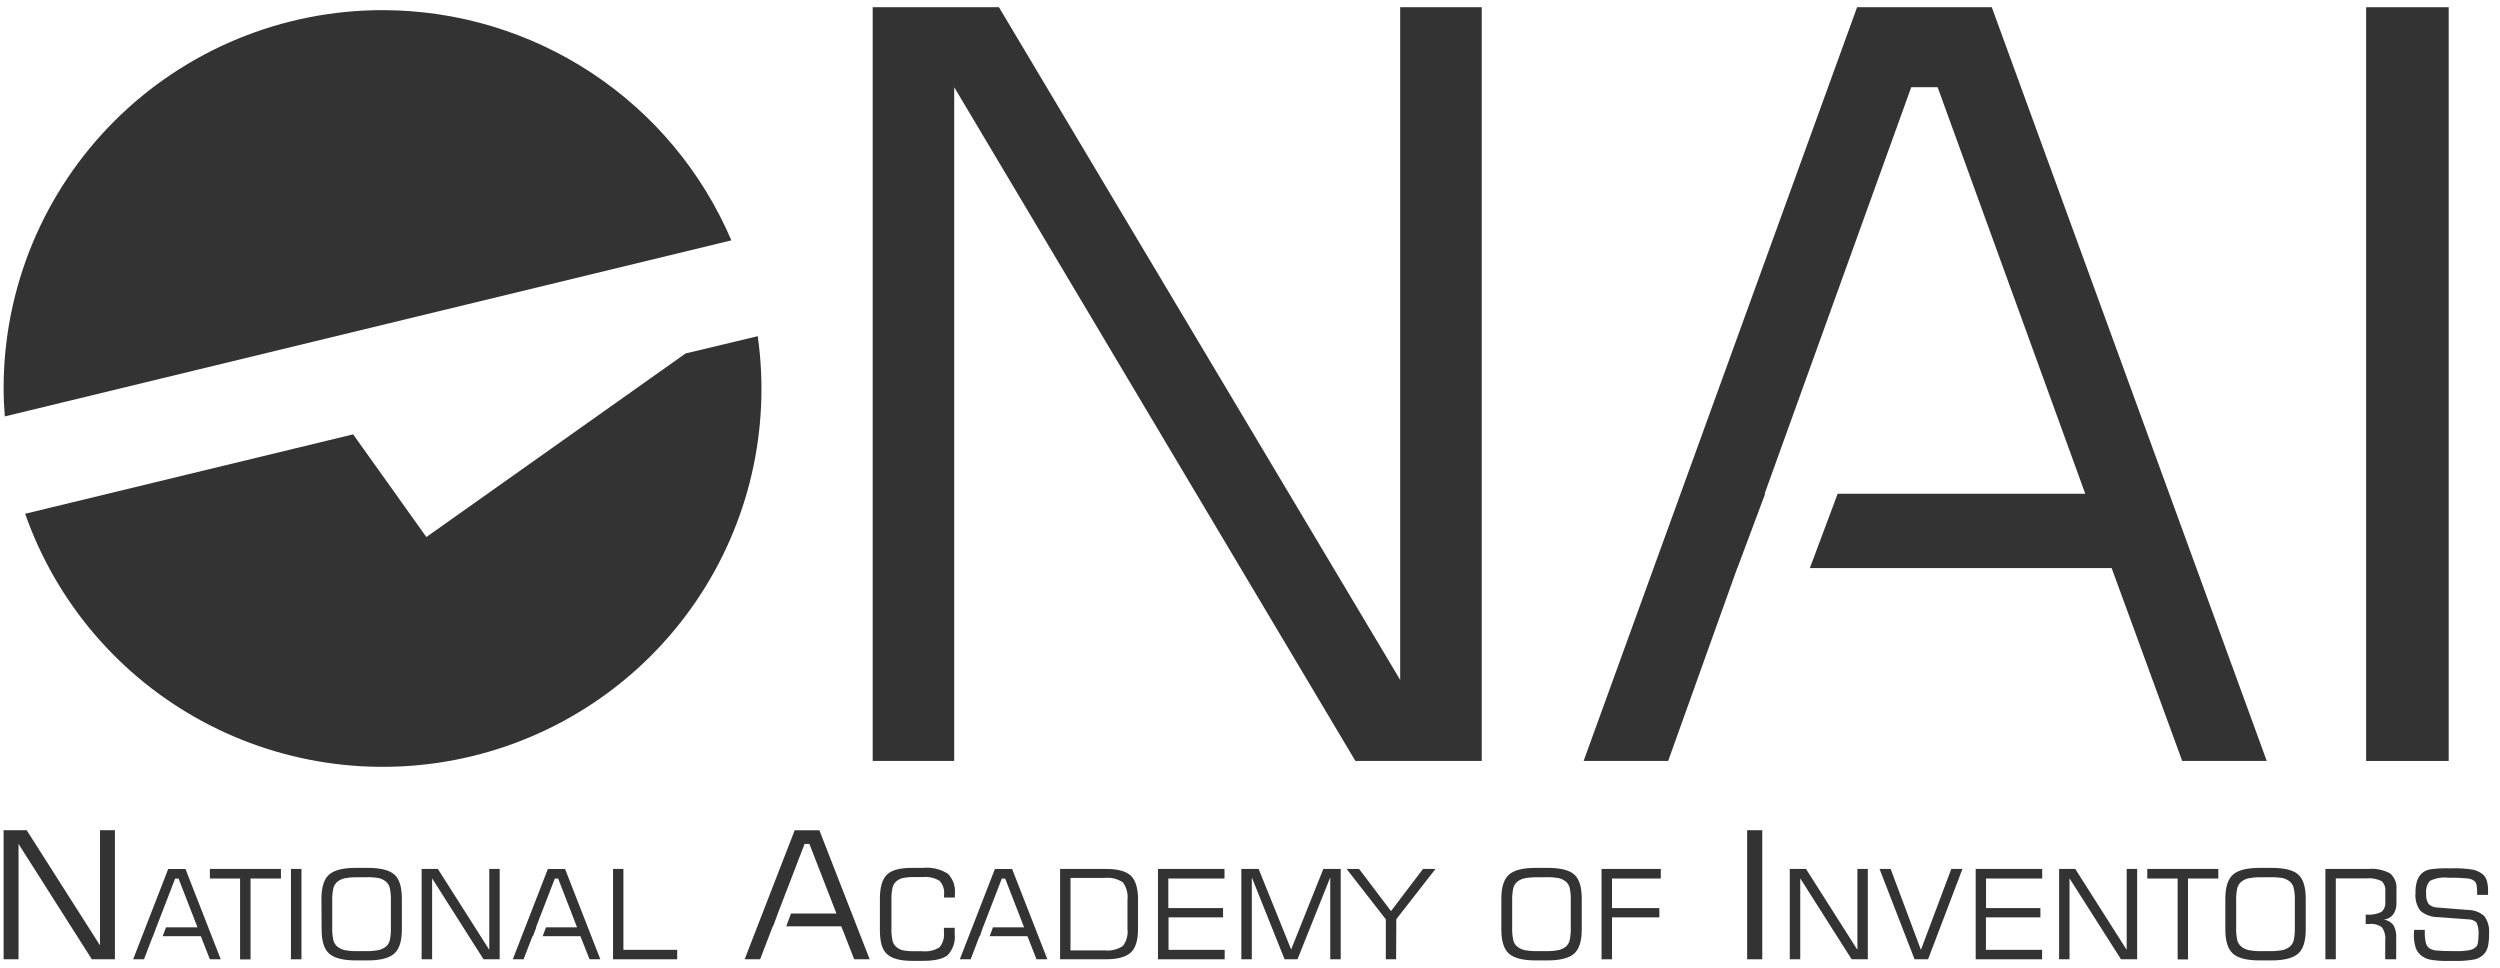
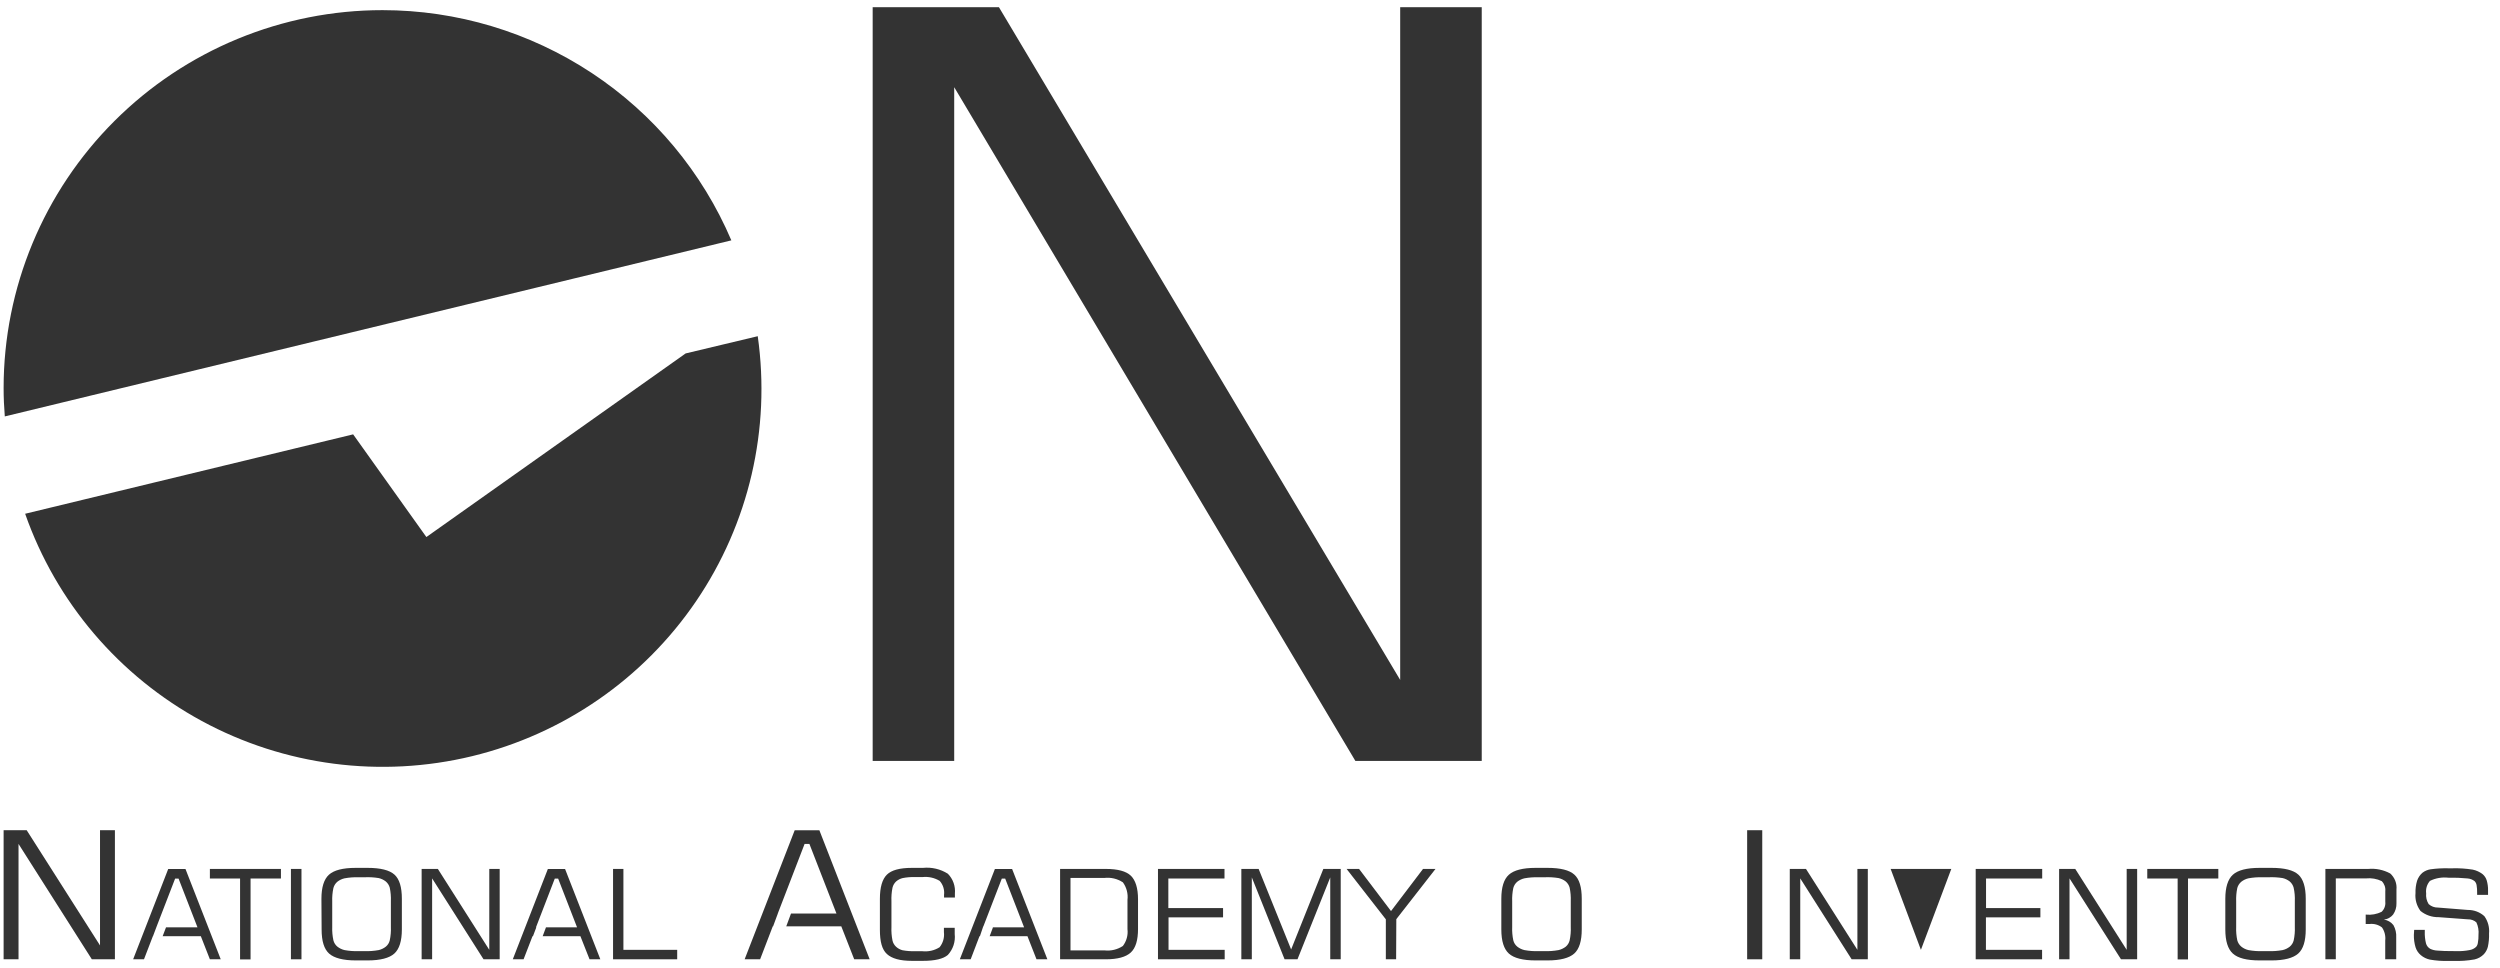
<svg xmlns="http://www.w3.org/2000/svg" width="173" height="67" viewBox="0 0 173 67" fill="none">
  <path d="M26.47 0.702C23.027 0.702 19.617 1.379 16.436 2.693C13.255 4.008 10.364 5.934 7.93 8.363C3.012 13.268 0.25 19.92 0.25 26.857C0.25 27.52 0.28 28.17 0.332 28.816L50.609 16.633C48.596 11.908 45.234 7.879 40.942 5.046C36.65 2.214 31.617 0.703 26.47 0.702Z" fill="#333333" />
  <path d="M52.436 23.265L47.445 24.458L29.505 37.163L24.437 30.057L1.74 35.552C3.888 41.679 8.244 46.79 13.961 49.891C19.678 52.991 26.347 53.859 32.67 52.327C38.993 50.794 44.519 46.97 48.173 41.599C51.826 36.227 53.345 29.692 52.436 23.265Z" fill="#333333" />
  <path d="M0.25 66.383V57.451H1.847L6.921 65.423V57.451H7.952V66.383H6.355L1.282 58.399V66.383H0.25Z" fill="#333333" />
  <path d="M12.835 60.134H11.64L9.213 66.383H9.964L10.578 64.786H10.586L10.841 64.109L12.119 60.798H12.356L13.665 64.17H11.489L11.255 64.786H13.898L14.524 66.383H15.275L12.835 60.134Z" fill="#333333" />
  <path d="M14.524 60.793V60.13H19.441V60.793H17.339V66.392H16.613V60.793H14.524Z" fill="#333333" />
  <path d="M20.132 66.383V60.13H20.862V66.383H20.132Z" fill="#333333" />
  <path d="M22.243 62.197C22.243 61.402 22.416 60.846 22.762 60.531C23.111 60.216 23.724 60.057 24.609 60.057H25.438C26.332 60.057 26.949 60.212 27.295 60.522C27.64 60.832 27.809 61.383 27.809 62.197V64.316C27.809 65.117 27.632 65.677 27.286 65.987C26.941 66.297 26.323 66.461 25.438 66.461H24.622C23.759 66.461 23.124 66.302 22.774 65.987C22.425 65.673 22.256 65.126 22.256 64.316L22.243 62.197ZM25.222 60.707H24.817C24.49 60.696 24.163 60.721 23.841 60.78C23.66 60.821 23.49 60.902 23.344 61.017C23.212 61.13 23.117 61.28 23.072 61.448C23.006 61.753 22.979 62.066 22.99 62.378V64.153C22.979 64.462 23.007 64.772 23.072 65.074C23.115 65.243 23.21 65.394 23.344 65.505C23.49 65.621 23.659 65.704 23.841 65.746C24.163 65.805 24.49 65.83 24.817 65.819H25.222C25.552 65.83 25.882 65.805 26.207 65.746C26.388 65.704 26.558 65.621 26.703 65.505C26.837 65.394 26.931 65.243 26.971 65.074C27.036 64.769 27.062 64.456 27.049 64.144V62.357C27.061 62.045 27.035 61.732 26.971 61.426C26.925 61.258 26.828 61.108 26.695 60.996C26.551 60.884 26.384 60.804 26.207 60.763C25.882 60.71 25.552 60.691 25.222 60.707Z" fill="#333333" />
  <path d="M29.177 66.383V60.13H30.3L33.858 65.729V60.13H34.578V66.383H33.46L29.903 60.785V66.383H29.177Z" fill="#333333" />
  <path d="M39.103 60.134H37.912L35.485 66.383H36.232L36.849 64.786H36.88L37.113 64.17H37.091L38.391 60.798H38.624L39.932 64.17H37.782L37.553 64.786H40.165L40.796 66.383H41.543L39.103 60.134Z" fill="#333333" />
  <path d="M42.423 66.383V60.13H43.14V65.729H46.862V66.383H42.423Z" fill="#333333" />
  <path d="M56.701 57.456H54.992L51.529 66.383H52.6L53.476 64.101H53.498L53.826 63.218H53.822L55.678 58.399H56.011L57.884 63.218H54.737L54.409 64.101H58.217L59.111 66.383H60.181L56.701 57.456Z" fill="#333333" />
  <path d="M60.889 62.197C60.889 61.396 61.053 60.841 61.373 60.526C61.692 60.212 62.262 60.057 63.1 60.057H63.864C64.469 59.995 65.077 60.137 65.591 60.462C65.768 60.641 65.904 60.857 65.988 61.095C66.072 61.332 66.103 61.585 66.079 61.836V62.111H65.328V61.926C65.349 61.752 65.333 61.576 65.281 61.409C65.229 61.242 65.142 61.088 65.025 60.957C64.668 60.741 64.249 60.649 63.834 60.694H63.329C63.039 60.684 62.749 60.707 62.465 60.763C62.298 60.803 62.142 60.883 62.012 60.996C61.888 61.112 61.801 61.261 61.761 61.426C61.699 61.737 61.674 62.053 61.688 62.37V64.153C61.674 64.466 61.699 64.78 61.761 65.087C61.798 65.253 61.886 65.403 62.012 65.518C62.135 65.63 62.283 65.711 62.444 65.755C62.728 65.808 63.018 65.832 63.307 65.823H63.812C64.235 65.873 64.662 65.775 65.021 65.548C65.138 65.402 65.225 65.234 65.276 65.055C65.327 64.875 65.342 64.687 65.319 64.501V64.325C65.321 64.285 65.321 64.244 65.319 64.204H66.066V64.635C66.095 64.896 66.068 65.16 65.986 65.41C65.904 65.659 65.769 65.888 65.591 66.082C65.276 66.353 64.702 66.491 63.864 66.491H63.1C62.284 66.491 61.714 66.332 61.373 66.017C61.032 65.703 60.889 65.156 60.889 64.346V62.197Z" fill="#333333" />
  <path d="M70.038 60.134H68.847L66.42 66.383H67.171L67.78 64.786H67.81L68.039 64.109H68.048L69.326 60.798H69.559L70.867 64.17H68.691L68.687 64.174H68.713L68.484 64.786H71.1L71.726 66.383H72.478L70.038 60.134Z" fill="#333333" />
  <path d="M73.358 66.383V60.13H76.527C77.352 60.13 77.93 60.289 78.254 60.599C78.578 60.91 78.751 61.461 78.751 62.223V64.286C78.751 65.061 78.587 65.604 78.25 65.914C77.913 66.224 77.339 66.383 76.523 66.383H73.358ZM74.079 65.767H76.432C76.878 65.818 77.328 65.709 77.702 65.462C77.956 65.129 78.071 64.71 78.021 64.295V62.275C78.073 61.845 77.96 61.411 77.706 61.06C77.325 60.807 76.865 60.699 76.411 60.755H74.079V65.767Z" fill="#333333" />
  <path d="M80.132 66.383V60.13H84.735V60.793H80.849V62.839H84.636V63.481H80.862V65.729H84.748V66.383H80.132Z" fill="#333333" />
  <path d="M85.901 66.383V60.13H87.097L89.346 65.703L91.574 60.13H92.778V66.383H92.053V60.716L89.786 66.383H88.893L86.626 60.716V66.383H85.901Z" fill="#333333" />
  <path d="M96.612 66.383H95.9V63.618L93.184 60.13H94.048L96.258 63.046L98.473 60.13H99.337L96.625 63.606L96.612 66.383Z" fill="#333333" />
  <path d="M103.892 62.197C103.892 61.401 104.064 60.845 104.414 60.531C104.764 60.216 105.377 60.057 106.258 60.057H107.087C107.985 60.057 108.598 60.212 108.943 60.522C109.289 60.832 109.457 61.383 109.457 62.197V64.316C109.457 65.117 109.284 65.677 108.935 65.987C108.585 66.297 107.972 66.461 107.087 66.461H106.258C105.394 66.461 104.76 66.302 104.414 65.987C104.069 65.673 103.892 65.126 103.892 64.316V62.197ZM106.871 60.707H106.465C106.138 60.697 105.811 60.721 105.489 60.78C105.308 60.822 105.139 60.903 104.993 61.017C104.861 61.13 104.766 61.28 104.721 61.448C104.657 61.754 104.631 62.066 104.643 62.378V64.153C104.631 64.462 104.657 64.771 104.721 65.074C104.763 65.243 104.858 65.394 104.993 65.505C105.138 65.621 105.308 65.703 105.489 65.746C105.811 65.805 106.138 65.83 106.465 65.819H106.871C107.201 65.83 107.531 65.805 107.855 65.746C108.038 65.703 108.209 65.62 108.356 65.505C108.487 65.392 108.579 65.242 108.619 65.074C108.684 64.769 108.71 64.456 108.697 64.144V62.357C108.709 62.045 108.683 61.732 108.619 61.426C108.574 61.259 108.479 61.109 108.347 60.996C108.202 60.884 108.034 60.805 107.855 60.763C107.53 60.71 107.2 60.691 106.871 60.707Z" fill="#333333" />
-   <path d="M110.826 66.383V60.13H114.927V60.793H111.551V62.839H114.828V63.481H111.551V66.383H110.826Z" fill="#333333" />
  <path d="M120.903 66.383V57.451H121.948V66.383H120.903Z" fill="#333333" />
  <path d="M123.852 66.383V60.13H124.974L128.532 65.729V60.13H129.253V66.383H128.134L124.577 60.785V66.383H123.852Z" fill="#333333" />
-   <path d="M130.064 60.13H130.833L132.927 65.729L135.03 60.13H135.802L133.423 66.383H132.487L130.064 60.13Z" fill="#333333" />
+   <path d="M130.064 60.13H130.833L132.927 65.729L135.03 60.13H135.802H132.487L130.064 60.13Z" fill="#333333" />
  <path d="M136.718 66.383V60.13H141.32V60.793H137.434V62.839H141.195V63.481H137.426V65.729H141.312V66.383H136.718Z" fill="#333333" />
  <path d="M142.49 66.383V60.13H143.608L147.166 65.729V60.13H147.891V66.383H146.773L143.211 60.785V66.383H142.49Z" fill="#333333" />
  <path d="M148.591 60.793V60.13H153.508V60.793H151.41V66.392H150.693V60.793H148.591Z" fill="#333333" />
  <path d="M153.992 62.197C153.992 61.401 154.169 60.845 154.514 60.531C154.86 60.216 155.477 60.057 156.362 60.057H157.191C158.084 60.057 158.701 60.212 159.043 60.522C159.385 60.832 159.557 61.383 159.557 62.197V64.316C159.557 65.117 159.385 65.677 159.035 65.987C158.685 66.297 158.072 66.461 157.191 66.461H156.362C155.477 66.461 154.86 66.302 154.514 65.987C154.169 65.673 153.992 65.126 153.992 64.316V62.197ZM156.975 60.707H156.57C156.241 60.696 155.913 60.721 155.589 60.78C155.41 60.822 155.242 60.903 155.097 61.017C154.964 61.13 154.867 61.28 154.821 61.448C154.757 61.754 154.731 62.066 154.743 62.378V64.153C154.731 64.462 154.757 64.771 154.821 65.074C154.867 65.242 154.964 65.392 155.097 65.505C155.241 65.621 155.41 65.703 155.589 65.746C155.913 65.805 156.241 65.83 156.57 65.819H156.975C157.305 65.83 157.635 65.805 157.96 65.746C158.141 65.704 158.311 65.621 158.456 65.505C158.588 65.392 158.682 65.242 158.724 65.074C158.789 64.769 158.815 64.456 158.802 64.144V62.357C158.815 62.044 158.788 61.732 158.72 61.426C158.675 61.259 158.58 61.109 158.448 60.996C158.304 60.884 158.137 60.804 157.96 60.763C157.635 60.711 157.305 60.692 156.975 60.707Z" fill="#333333" />
  <path d="M165.835 62.503V61.56C165.856 61.353 165.828 61.144 165.753 60.95C165.678 60.757 165.558 60.583 165.403 60.444C164.938 60.191 164.407 60.082 163.879 60.13H160.917V66.383H161.638V60.785H163.732C164.104 60.746 164.48 60.812 164.816 60.974C164.906 61.065 164.975 61.175 165.018 61.295C165.061 61.416 165.076 61.545 165.062 61.672V62.404C165.076 62.531 165.06 62.66 165.016 62.781C164.972 62.901 164.901 63.009 164.807 63.097C164.475 63.262 164.102 63.329 163.732 63.291H163.706V63.941H163.97C164.278 63.904 164.588 63.989 164.833 64.178C165.015 64.445 165.095 64.767 165.058 65.087V66.379H165.818V64.876C165.838 64.576 165.77 64.277 165.623 64.015C165.461 63.809 165.226 63.673 164.967 63.636C165.092 63.622 165.213 63.584 165.322 63.523C165.432 63.463 165.529 63.381 165.606 63.283C165.764 63.054 165.845 62.781 165.835 62.503Z" fill="#333333" />
  <path d="M167.061 64.346H167.795V64.467C167.785 64.744 167.814 65.021 167.881 65.29C167.904 65.367 167.941 65.44 167.991 65.504C168.042 65.567 168.104 65.62 168.175 65.66C168.328 65.732 168.494 65.773 168.663 65.78C168.883 65.806 169.336 65.819 170.027 65.819C170.317 65.826 170.606 65.801 170.891 65.746C171.062 65.719 171.222 65.641 171.348 65.522C171.417 65.442 171.459 65.343 171.469 65.238C171.503 65.058 171.517 64.874 171.512 64.691C171.542 64.396 171.492 64.098 171.366 63.83C171.205 63.685 170.994 63.609 170.778 63.618L168.754 63.468C168.297 63.478 167.851 63.325 167.497 63.037C167.233 62.683 167.11 62.245 167.152 61.805C167.143 61.514 167.18 61.223 167.264 60.944C167.336 60.731 167.465 60.54 167.635 60.393C167.798 60.269 167.99 60.187 168.192 60.156C168.61 60.098 169.032 60.075 169.453 60.087H169.69C170.166 60.072 170.641 60.103 171.111 60.178C171.363 60.229 171.599 60.339 171.802 60.496C171.935 60.61 172.032 60.759 172.082 60.927C172.148 61.153 172.179 61.389 172.173 61.624V61.81C172.173 61.853 172.173 61.892 172.173 61.926H171.417V61.771C171.422 61.595 171.409 61.419 171.379 61.245C171.362 61.143 171.313 61.048 171.24 60.974C171.101 60.866 170.933 60.802 170.757 60.789C170.315 60.745 169.871 60.728 169.427 60.737C168.99 60.687 168.548 60.763 168.153 60.957C168.051 61.074 167.975 61.211 167.929 61.359C167.884 61.508 167.87 61.664 167.89 61.818C167.863 62.079 167.924 62.341 168.063 62.563C168.241 62.725 168.474 62.811 168.715 62.804L170.778 62.968C171.199 62.964 171.606 63.117 171.918 63.399C172.167 63.746 172.282 64.171 172.242 64.596C172.253 64.906 172.225 65.215 172.16 65.518C172.111 65.709 172.017 65.885 171.884 66.03C171.709 66.21 171.486 66.336 171.24 66.392C170.755 66.479 170.261 66.513 169.768 66.495H169.444C169.011 66.51 168.577 66.48 168.149 66.405C167.918 66.356 167.703 66.251 167.523 66.099C167.351 65.956 167.223 65.766 167.156 65.552C167.072 65.273 167.033 64.982 167.04 64.691L167.061 64.346Z" fill="#333333" />
  <path d="M60.389 52.658V0.5H69.127L96.893 47.051V0.5H102.536V52.658H93.793L66.031 6.034V52.658H60.389Z" fill="#333333" />
-   <path d="M137.832 0.5H128.51L109.586 52.658H115.437L120.216 39.312H120.225L122.15 34.165H122.112L132.258 6.034H134.084L144.299 34.165H127.167L125.242 39.312H146.126L151.009 52.658H156.859L137.832 0.5Z" fill="#333333" />
-   <path d="M163.737 52.658V0.5H169.449V52.658H163.737Z" fill="#333333" />
</svg>